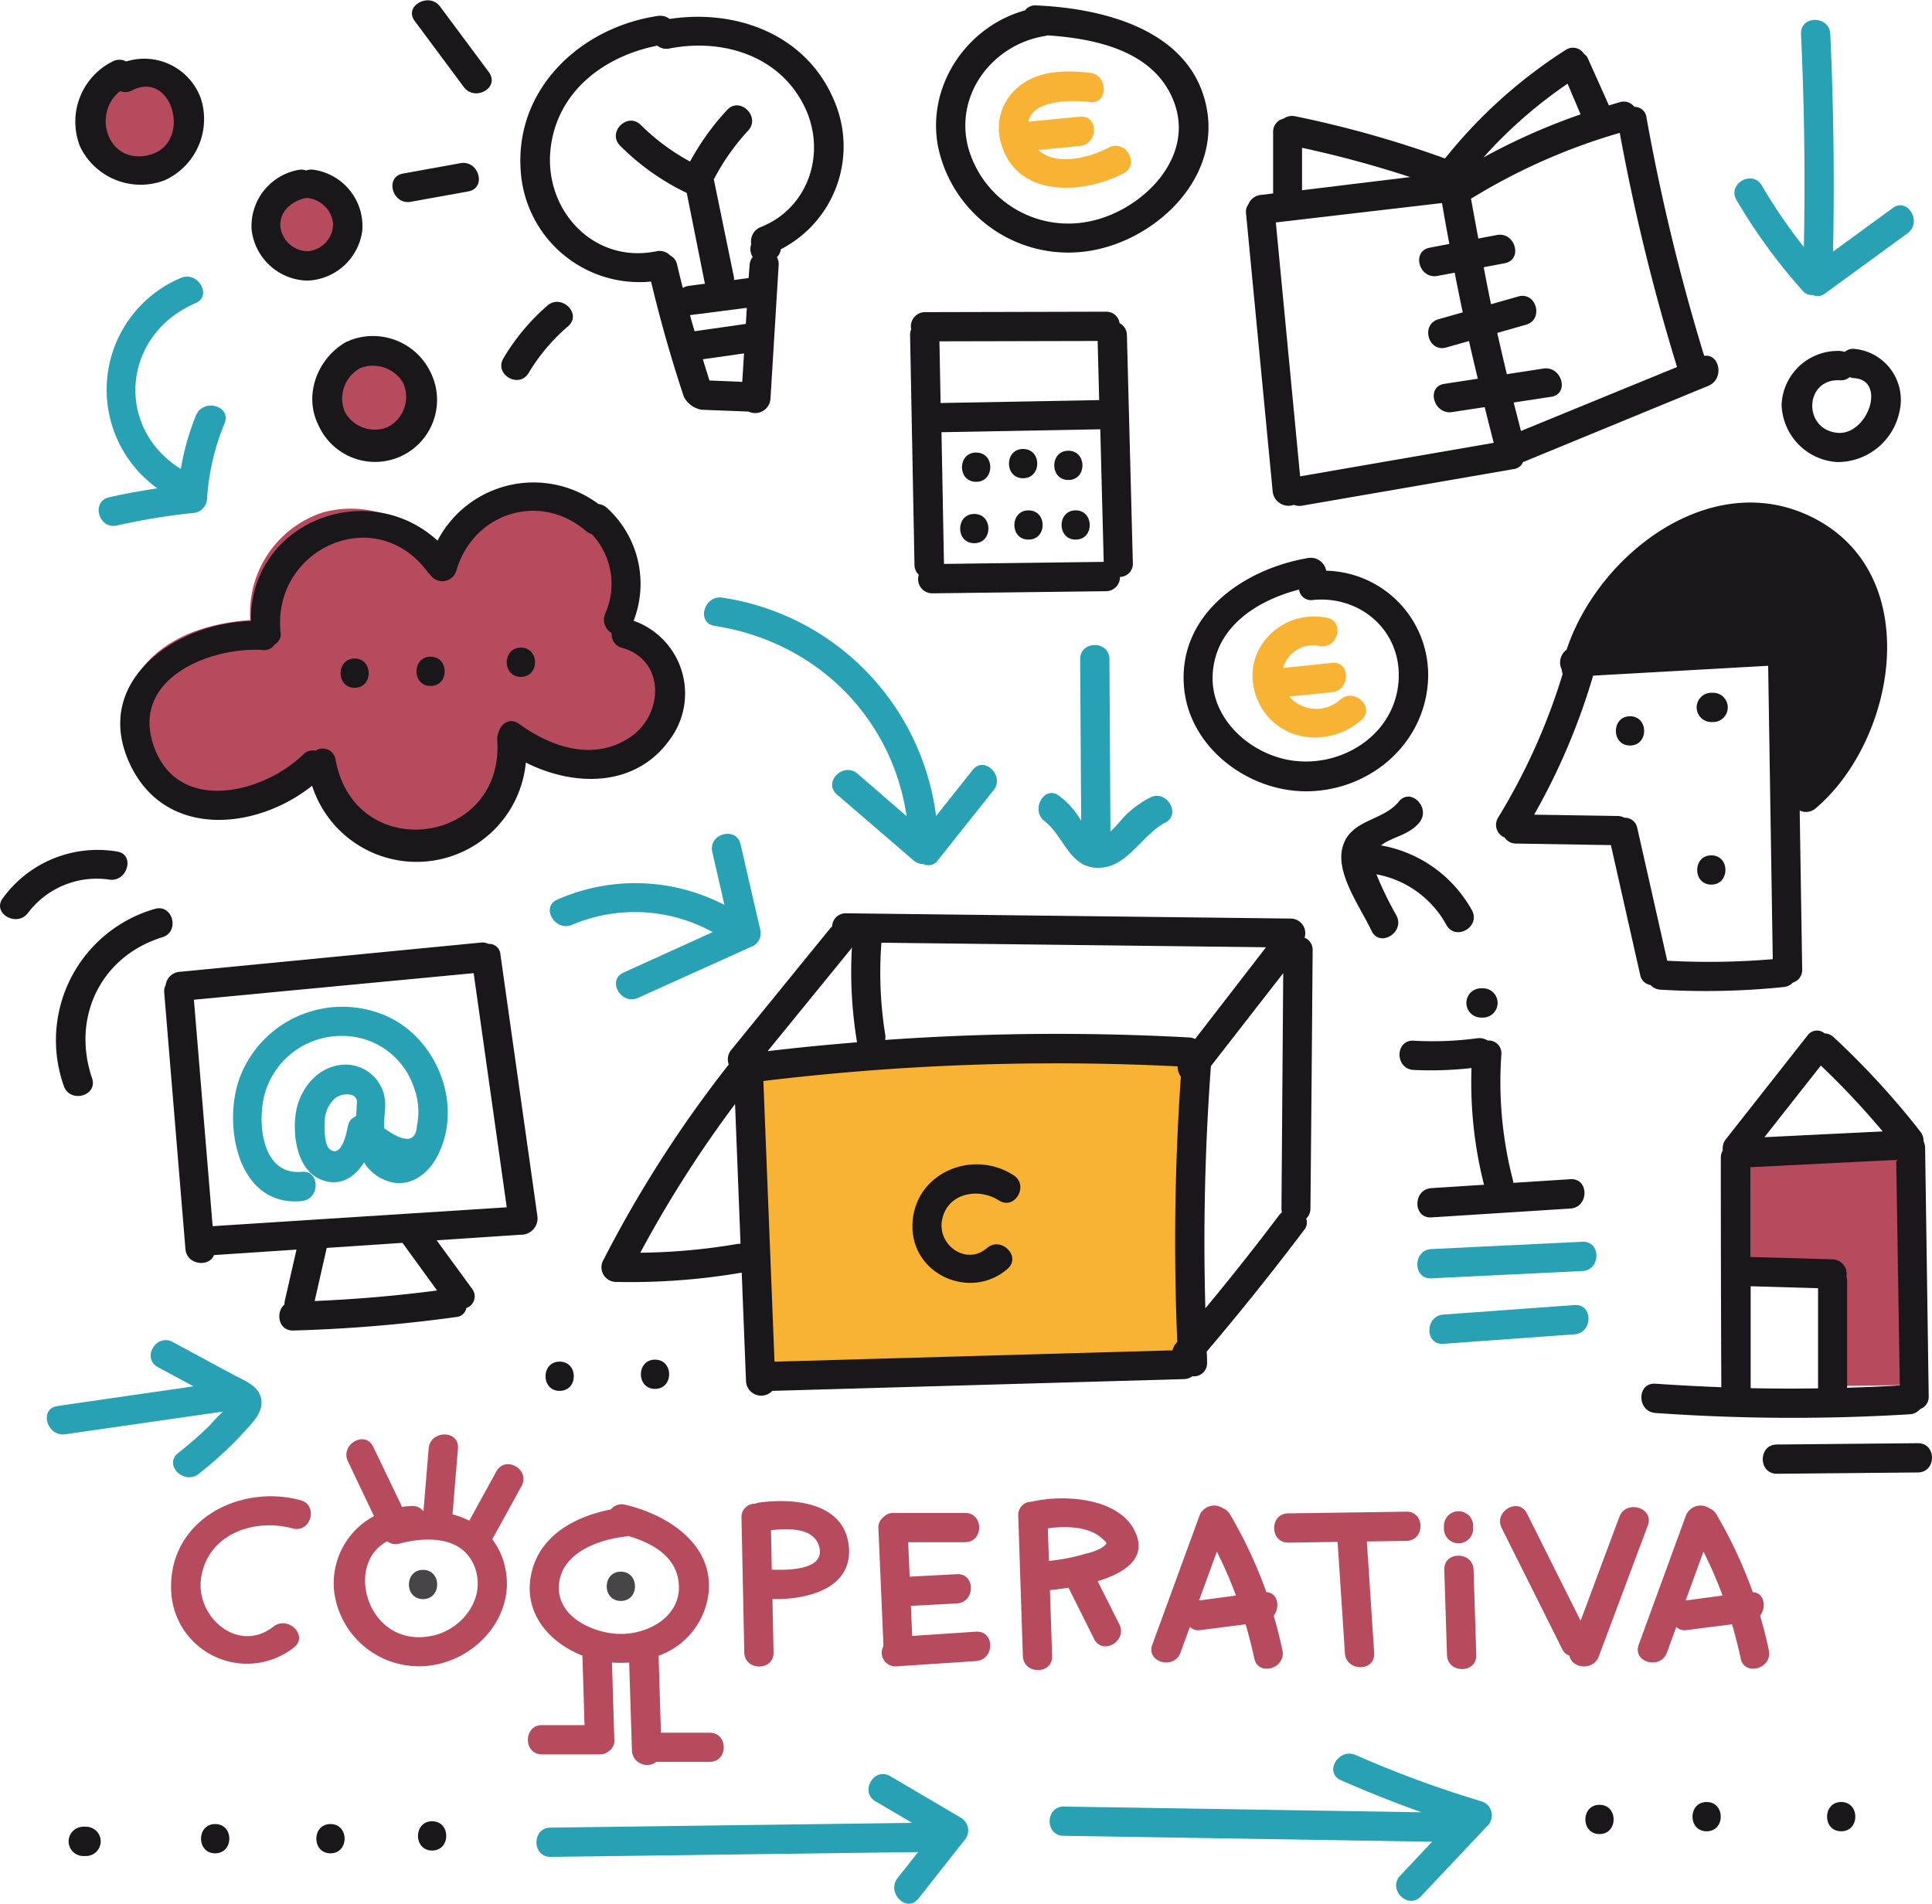
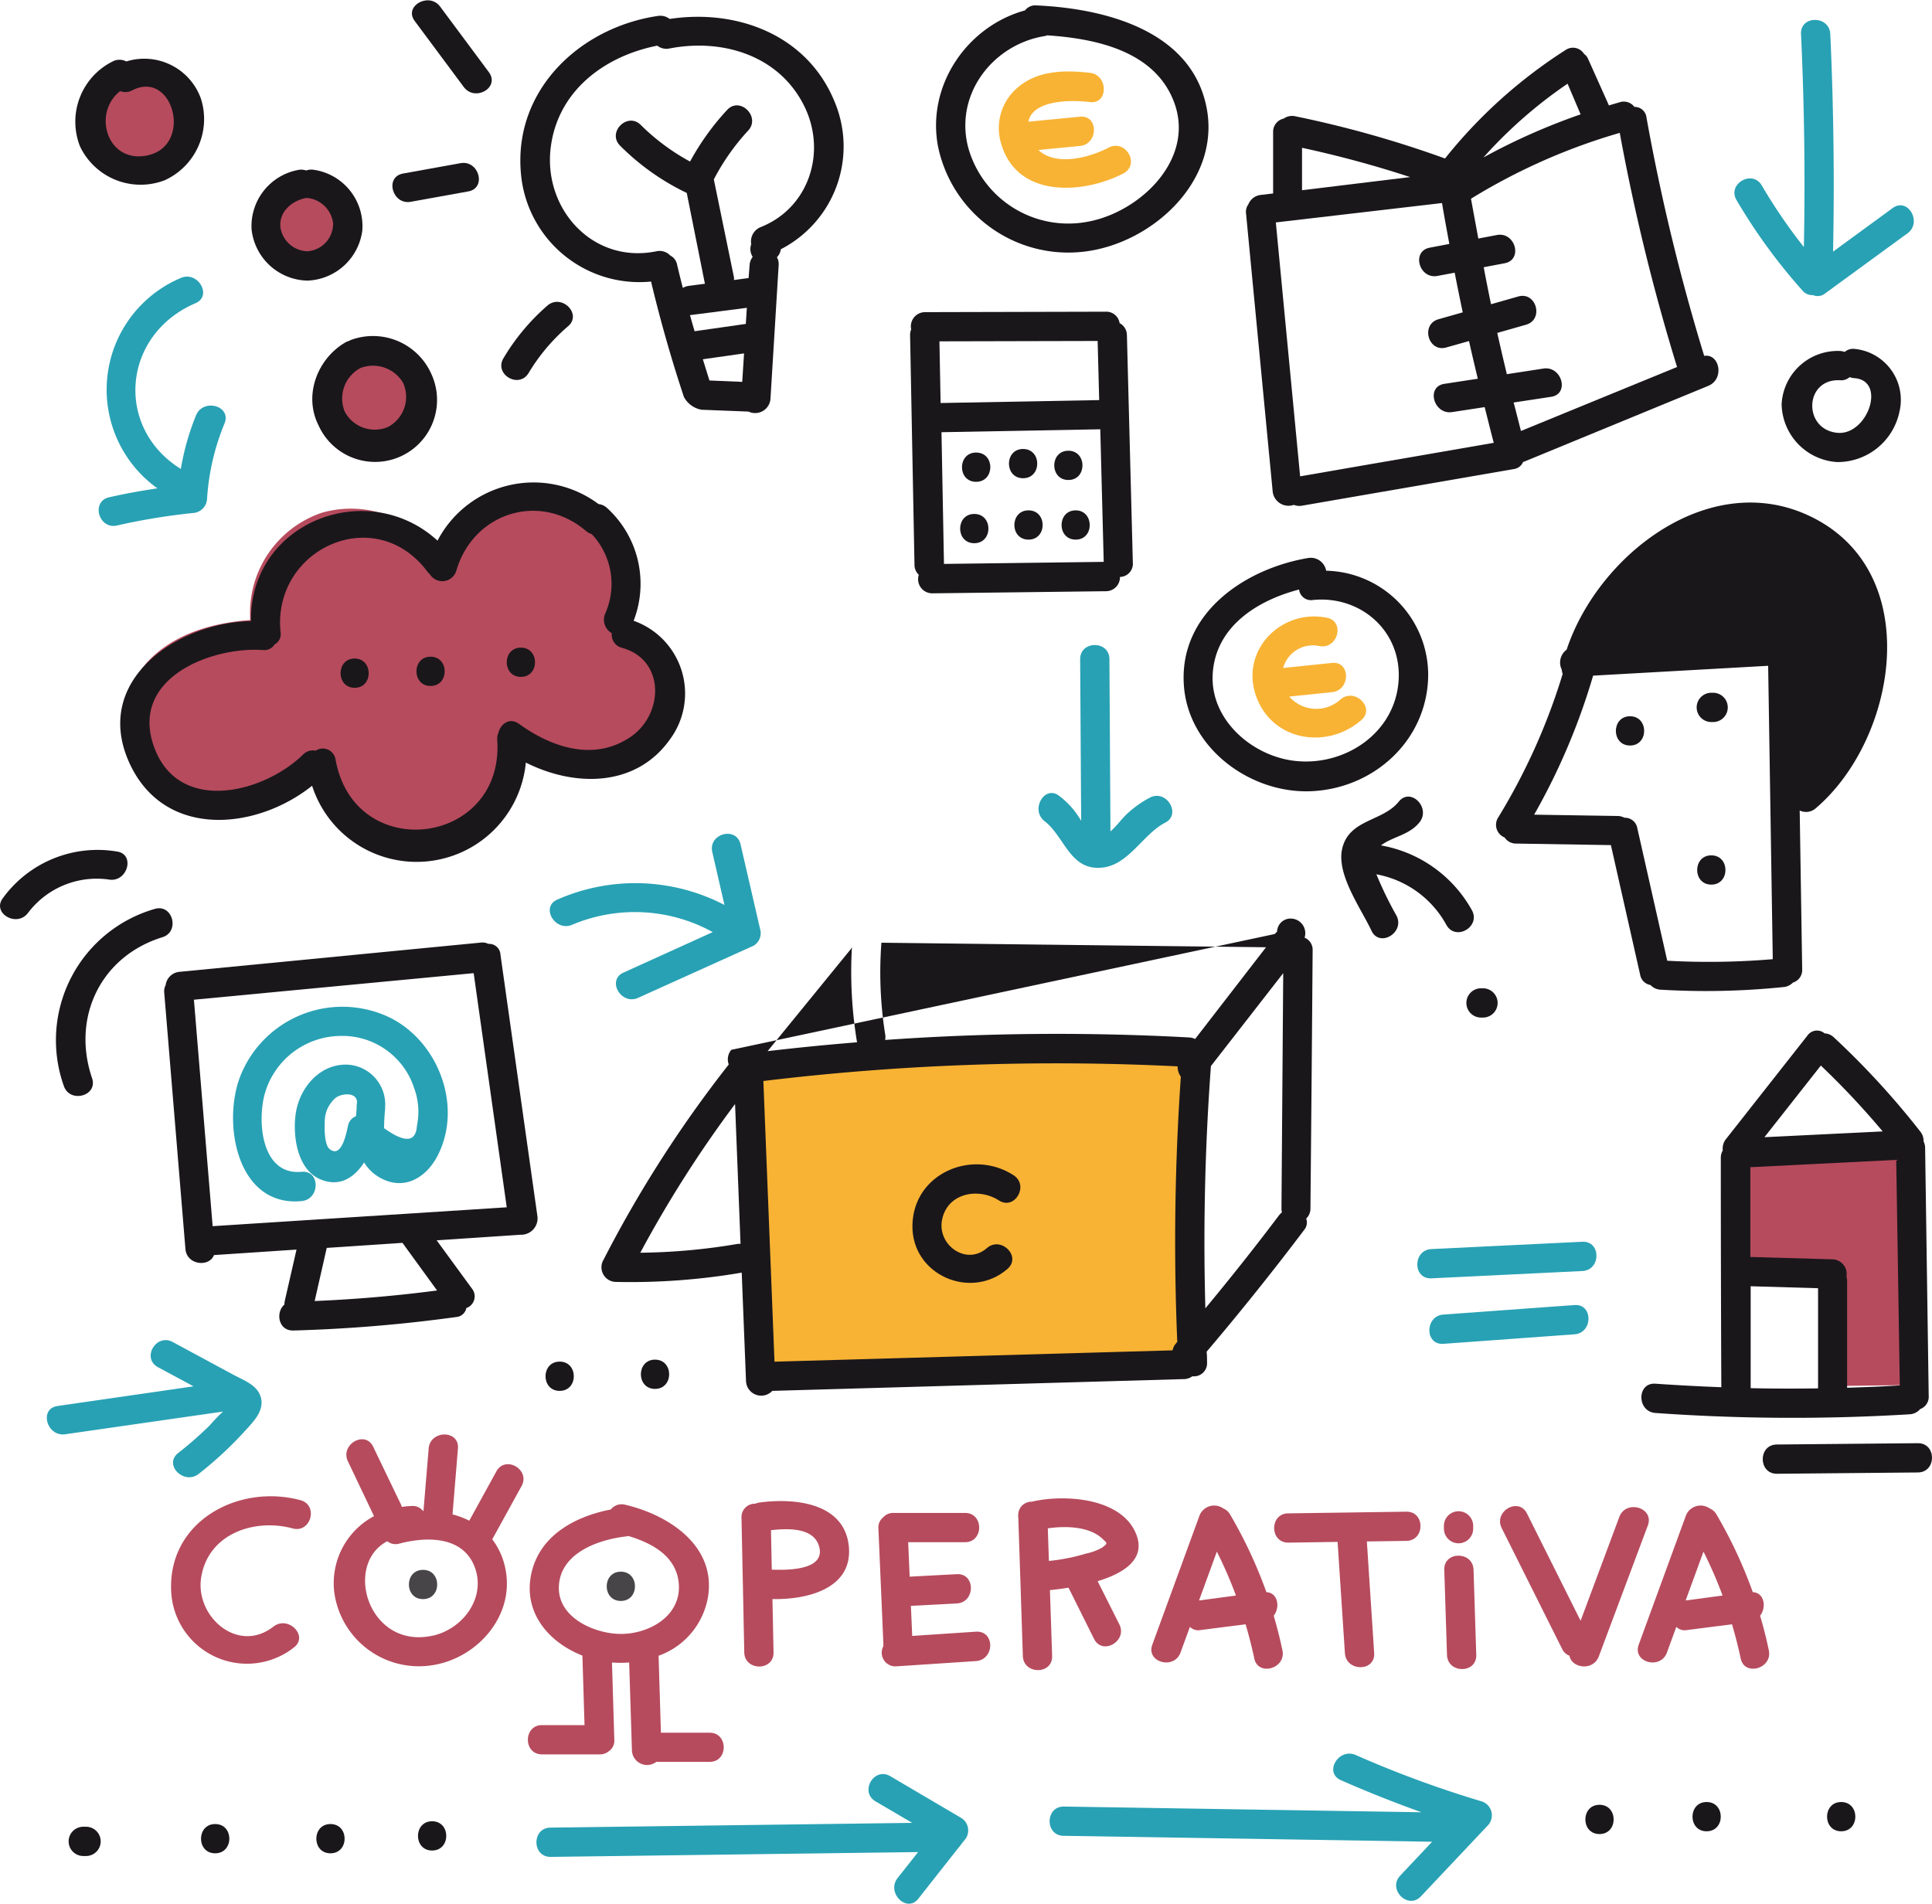
<svg xmlns="http://www.w3.org/2000/svg" viewBox="0 0 264.02 260.18">
  <defs>
    <style>.cls-1{fill:#f8b334;}.cls-2{fill:#a41f35;}.cls-2,.cls-3{opacity:0.8;}.cls-3,.cls-4{fill:#1a171b;}.cls-5{fill:#28a1b4;}</style>
  </defs>
  <title>Asset 12</title>
  <g id="Layer_2" data-name="Layer 2">
    <g id="Capa_1" data-name="Capa 1">
      <path class="cls-1" d="M102.91,145.9l1.33,40.36q28.36.55,56.68-1.58a1.18,1.18,0,0,0,1.34-1.41q1-17.6.76-35.25c0-1.34-.11-2.85-1.1-3.75a5,5,0,0,0-3.37-.9,480.79,480.79,0,0,0-55.78,2" />
      <path class="cls-2" d="M237.81,158.47l.06,15.26a44.09,44.09,0,0,1,13.12-.16l-.3,14.66a1.33,1.33,0,0,0,.17.83,1.34,1.34,0,0,0,1.14.35l9.28-.12c1.48-11-.22-22.11-1.91-33.07-.08-.52-.22-1.11-.69-1.33a1.6,1.6,0,0,0-.93,0l-19.38,3.41" />
      <path class="cls-2" d="M60.37,76.57A14.46,14.46,0,0,0,44,70.07,14.46,14.46,0,0,0,34.2,84.74c-4.78.35-9.69,1.67-13.22,4.9s-5.31,8.7-3.21,13c2.33,4.8,8.39,6.58,13.73,6.31,4.48-.22,9.23-1.75,11.8-5.42.68,7.32,8.09,13.3,15.39,12.42s13.07-8.46,12-15.73c3.57,2.15,7.93,3.25,12,2.22s7.55-4.5,7.89-8.65-3.12-8.45-7.29-8.33c3.15-5.75.37-13.92-5.63-16.55s-13.9.87-16,7.08" />
      <path class="cls-2" d="M56.12,49.08a5.73,5.73,0,0,0-7-1.66,7.76,7.76,0,0,0-4.1,6.3,7.32,7.32,0,0,0,.37,3.21c1.48,4,7.53,5,10.53,2s2.28-8.67-1.17-11.16" />
      <path class="cls-2" d="M46.63,26.06a5.73,5.73,0,0,0-7-1.66,7.76,7.76,0,0,0-4.1,6.3,7.32,7.32,0,0,0,.37,3.21c1.48,4,7.53,5,10.53,2s2.28-8.67-1.17-11.16" />
      <path class="cls-2" d="M23.85,11.77a5.73,5.73,0,0,0-7-1.66,7.76,7.76,0,0,0-4.1,6.3,7.32,7.32,0,0,0,.37,3.21c1.48,4,7.53,5,10.53,2S25.9,13,22.45,10.5" />
      <path class="cls-2" d="M40,208.89c2.49.67,3.55-3.19,1.06-3.86-8.51-2.29-18.22,2.93-17.66,12.58a10.37,10.37,0,0,0,16.79,7.53c2-1.58-.82-4.4-2.83-2.83-4.84,3.78-10.66-1.36-9.88-6.64C28.38,209.64,34.72,207.46,40,208.89Z" />
      <path class="cls-2" d="M67.83,201.1l-3.7,6.73a11.45,11.45,0,0,0-2.29-.86l.74-9c.21-2.57-3.79-2.55-4,0l-.71,8.53h-.06a1.78,1.78,0,0,0-1.51-.68,11.43,11.43,0,0,0-1.39.13,2.23,2.23,0,0,0-.13-.36L51,197.73c-1.11-2.32-4.56-.3-3.45,2l3.56,7.48a10.39,10.39,0,0,0-5.45,10.25,11.67,11.67,0,0,0,13.56,10.1c6.08-1,11.11-6.77,9.86-13.08a9.69,9.69,0,0,0-1.81-4.1l4-7.27C72.52,200.86,69.07,198.84,67.83,201.1Zm-8.56,22.41c-8.84,2.09-12.45-9.64-6.35-12.87a1.84,1.84,0,0,0,1.67.32c3.8-1,8.93-1.05,10.4,3.55C66.28,218.58,63.17,222.59,59.26,223.52Z" />
      <path class="cls-3" d="M57.81,214.55c-2.57,0-2.58,4,0,4S60.39,214.55,57.81,214.55Z" />
      <path class="cls-2" d="M97,236.81l-6.68,0L90,226.29a10.39,10.39,0,0,0,6.72-7.85c1.28-7.08-5.26-11.37-11.25-12.78a1.89,1.89,0,0,0-2,.64c-5.14,1-10.22,3.82-11,9.56-.66,5,2.82,8.72,7.12,10.41l.29,9.5H74.07c-2.57,0-2.58,4,0,4h7.88a1.88,1.88,0,0,0,1.22-.41,1.75,1.75,0,0,0,.78-1.59l-.32-10.56a14.38,14.38,0,0,0,2.35,0l.38,12.07a2.07,2.07,0,0,0,3.33,1.51l7.27,0C99.54,240.82,99.54,236.82,97,236.81ZM84.28,223.29c-3.38-.21-7.89-2.29-7.91-6.23,0-4.79,5.42-6.66,9.22-7.08l.27-.06c3.15.94,6.42,2.66,6.87,6.23C93.33,220.94,88.4,223.55,84.28,223.29Z" />
      <path class="cls-3" d="M84.84,214.8c-2.57,0-2.58,4,0,4S87.42,214.8,84.84,214.8Z" />
      <path class="cls-2" d="M116,211.35c-.6-6.06-7.57-6.63-12.22-6a2.19,2.19,0,0,0-.56.16,1.83,1.83,0,0,0-1.89,1.93l.38,18.39c.05,2.57,4.05,2.58,4,0l-.15-7.29C110.05,218.65,116.56,217.25,116,211.35Zm-10.53,3.17-.11-5.39c2.49-.28,5.86-.33,6.58,2.23C112.85,214.65,107.52,214.6,105.44,214.52Z" />
      <path class="cls-2" d="M133.38,223l-8.72.58-.18-4.11,6.27-.33c2.56-.13,2.58-4.14,0-4l-6.44.34-.2-4.71,7.77,0c2.57,0,2.58-4,0-4l-9.76,0a1.83,1.83,0,0,0-1.44.62,1.74,1.74,0,0,0-.64,1.51l.68,15.77a2.18,2.18,0,0,0,0,.31,1.87,1.87,0,0,0,1.74,2.76l10.89-.72C135.94,226.86,136,222.86,133.38,223Z" />
      <path class="cls-2" d="M155.24,209.61c-2-4.92-9.77-5.43-14.27-4.37a1.79,1.79,0,0,0-1.81,1.63,2.16,2.16,0,0,0,0,.58l.62,18.87c.08,2.57,4.09,2.58,4,0l-.3-9c.72-.07,1.59-.18,2.54-.33l3.49,7c1.16,2.3,4.61.28,3.45-2L150,216.1C153.61,215,156.67,213.06,155.24,209.61Zm-4.61,1.89a7.55,7.55,0,0,1-2.23.83,25.84,25.84,0,0,1-5.06,1l-.15-4.45c2.5-.37,5.69-.24,7.43,1.39C151.31,210.92,151.44,210.88,150.63,211.5Z" />
      <path class="cls-2" d="M175.25,225.54q-.5-2.39-1.19-4.72c.91-1.16.57-3.16-1-3.22A62.77,62.77,0,0,0,168.11,207a1.89,1.89,0,0,0-.94-.84,2.15,2.15,0,0,0-3.26,1l-6.44,17.62c-.88,2.42,3,3.47,3.86,1.06l1.28-3.5a1.6,1.6,0,0,0,1.43.44l6.18-.79c.45,1.53.85,3.09,1.19,4.68C171.93,229.13,175.78,228.06,175.25,225.54ZM164,218.72l-.14,0,2.43-6.66a58.84,58.84,0,0,1,2.61,6Z" />
      <path class="cls-2" d="M241.72,225.54q-.5-2.39-1.19-4.72c.91-1.16.57-3.16-1-3.22A62.77,62.77,0,0,0,234.58,207a1.89,1.89,0,0,0-.94-.84,2.15,2.15,0,0,0-3.26,1l-6.44,17.62c-.88,2.42,3,3.47,3.86,1.06l1.28-3.5a1.6,1.6,0,0,0,1.43.44l6.18-.79c.45,1.53.85,3.09,1.19,4.68C238.39,229.13,242.25,228.06,241.72,225.54Zm-11.22-6.82-.14,0,2.43-6.66a58.84,58.84,0,0,1,2.61,6Z" />
      <path class="cls-2" d="M192.19,206.6l-16.14.23c-2.57,0-2.58,4,0,4l6.74-.1,1,15.2c.16,2.56,4.16,2.57,4,0l-1-15.26,5.4-.08C194.76,210.56,194.77,206.56,192.19,206.6Z" />
      <path class="cls-2" d="M201.37,214.54c-.08-2.57-4.08-2.58-4,0l.37,11.64c.08,2.57,4.08,2.58,4,0Z" />
      <path class="cls-2" d="M199.32,206.54a2,2,0,0,0-2,2v.38a2,2,0,0,0,4,0v-.38A2,2,0,0,0,199.32,206.54Z" />
      <path class="cls-2" d="M221.29,207.32,216,221.51l-7.33-14.66c-1.15-2.3-4.6-.28-3.45,2l8.26,16.52a1.75,1.75,0,0,0,1,.91c.27,1.69,3.2,2.16,4,.12l6.74-18C226,206,222.18,204.93,221.29,207.32Z" />
-       <path class="cls-4" d="M179.38,129.89a1.79,1.79,0,0,0-1.1-1.74,2,2,0,0,0-1.84-2.61l-60.8-.72a1.84,1.84,0,0,0-1.92,1.8,2.14,2.14,0,0,0-.31.31L99.94,143.48a2,2,0,0,0-.35,2A165.25,165.25,0,0,0,82.46,172.2a2,2,0,0,0,1.73,3,90.33,90.33,0,0,0,17.17-1.27l.59,14.88a2.08,2.08,0,0,0,3.59,1.28l56.26-1.61a2,2,0,0,0,1.15-.39,1.79,1.79,0,0,0,2-1.92c0-.48,0-1-.06-1.43q6.9-8.13,13.32-16.63a1.59,1.59,0,0,0,.29-1.57,1.86,1.86,0,0,0,.58-1.39Q179.25,147.53,179.38,129.89ZM100.83,170a83.86,83.86,0,0,1-13.33,1.21,160.85,160.85,0,0,1,12.95-20.32L101.2,170A2.25,2.25,0,0,0,100.83,170Zm15.4-40.24a2,2,0,0,0,.19-.31,58.76,58.76,0,0,0,.7,13v0c-4.08.33-8.15.73-12.22,1.21Zm44.65,53.63-.18.22a2,2,0,0,0-.46.94l-54.4,1.55-1.52-38.36h0a333.19,333.19,0,0,1,56.61-2,2.31,2.31,0,0,0,.44,1.41A326.38,326.38,0,0,0,160.88,183.38ZM163.32,142a2,2,0,0,0-.78-.21,332.83,332.83,0,0,0-41.58.34,2.14,2.14,0,0,0,0-.8,53.79,53.79,0,0,1-.51-12.49l52.56.62Zm11.87,23.69a2.2,2.2,0,0,0-.39.39q-4.89,6.48-10.08,12.73a326.64,326.64,0,0,1,.76-33.11L175.36,133q-.12,16.1-.24,32.2A2.11,2.11,0,0,0,175.19,165.72Z" />
+       <path class="cls-4" d="M179.38,129.89a1.79,1.79,0,0,0-1.1-1.74,2,2,0,0,0-1.84-2.61a1.84,1.84,0,0,0-1.92,1.8,2.14,2.14,0,0,0-.31.31L99.94,143.48a2,2,0,0,0-.35,2A165.25,165.25,0,0,0,82.46,172.2a2,2,0,0,0,1.73,3,90.33,90.33,0,0,0,17.17-1.27l.59,14.88a2.08,2.08,0,0,0,3.59,1.28l56.26-1.61a2,2,0,0,0,1.15-.39,1.79,1.79,0,0,0,2-1.92c0-.48,0-1-.06-1.43q6.9-8.13,13.32-16.63a1.59,1.59,0,0,0,.29-1.57,1.86,1.86,0,0,0,.58-1.39Q179.25,147.53,179.38,129.89ZM100.83,170a83.86,83.86,0,0,1-13.33,1.21,160.85,160.85,0,0,1,12.95-20.32L101.2,170A2.25,2.25,0,0,0,100.83,170Zm15.4-40.24a2,2,0,0,0,.19-.31,58.76,58.76,0,0,0,.7,13v0c-4.08.33-8.15.73-12.22,1.21Zm44.65,53.63-.18.22a2,2,0,0,0-.46.94l-54.4,1.55-1.52-38.36h0a333.19,333.19,0,0,1,56.61-2,2.31,2.31,0,0,0,.44,1.41A326.38,326.38,0,0,0,160.88,183.38ZM163.32,142a2,2,0,0,0-.78-.21,332.83,332.83,0,0,0-41.58.34,2.14,2.14,0,0,0,0-.8,53.79,53.79,0,0,1-.51-12.49l52.56.62Zm11.87,23.69a2.2,2.2,0,0,0-.39.39q-4.89,6.48-10.08,12.73a326.64,326.64,0,0,1,.76-33.11L175.36,133q-.12,16.1-.24,32.2A2.11,2.11,0,0,0,175.19,165.72Z" />
      <path class="cls-5" d="M131.31,248.43l-9.65-5.68c-2.22-1.31-4.24,2.15-2,3.45l5,2.93-49.42.65c-2.57,0-2.58,4,0,4l50.23-.66-2.8,3.54c-1.58,2,1.23,4.85,2.83,2.83l5.51-7a1.87,1.87,0,0,0,.31-.39l.45-.57A2,2,0,0,0,131.31,248.43Z" />
      <path class="cls-5" d="M202.4,246.17a147.73,147.73,0,0,1-17.15-6.32c-2.33-1-4.37,2.41-2,3.45,3.63,1.6,7.31,3.06,11,4.38l-48.88-.78c-2.57,0-2.58,4,0,4l50.34.81-4.36,4.63c-1.77,1.87,1.06,4.71,2.83,2.83l9.1-9.65A2,2,0,0,0,202.4,246.17Z" />
      <path class="cls-4" d="M218.58,246.66c-2.57,0-2.58,4,0,4S221.16,246.66,218.58,246.66Z" />
      <path class="cls-4" d="M233.22,246.28c-2.57,0-2.58,4,0,4S235.8,246.28,233.22,246.28Z" />
      <path class="cls-4" d="M251.61,246.28c-2.57,0-2.58,4,0,4S254.19,246.28,251.61,246.28Z" />
      <path class="cls-4" d="M11.76,249.66h-.38a2,2,0,0,0,0,4h.38a2,2,0,0,0,0-4Z" />
      <path class="cls-4" d="M29.4,249.29c-2.57,0-2.58,4,0,4S32,249.29,29.4,249.29Z" />
      <path class="cls-4" d="M45.16,249.29c-2.57,0-2.58,4,0,4S47.74,249.29,45.16,249.29Z" />
      <path class="cls-4" d="M59.05,248.91c-2.57,0-2.58,4,0,4S61.63,248.91,59.05,248.91Z" />
      <path class="cls-4" d="M136.5,164.06c2.17,1.4,4.18-2.06,2-3.45-5.66-3.65-13.65-.25-13.81,6.8-.16,6.85,8,10.36,13,6,1.94-1.7-.9-4.52-2.83-2.83-2.74,2.39-6.63-.3-6.16-3.64C129.28,163.08,133.64,162.22,136.5,164.06Z" />
      <path class="cls-4" d="M86.59,84.84a14,14,0,0,0-3.64-15.42,2,2,0,0,0-1.16-.53,14.81,14.81,0,0,0-22,5c-9.49-8.7-25.64-2.63-25.5,11-9.92.17-21.72,8-16.64,19.31,4.75,10.53,17.36,9.29,25,3.19a15,15,0,0,0,29.21-3.17c6.58,3.32,15,3.46,19.7-3.18A10.54,10.54,0,0,0,86.59,84.84Zm-.33,15.81c-5,3.48-10.84,1.53-15.33-1.72-1.29-.93-2.54,0-2.83,1.26a1.89,1.89,0,0,0-.15.91c1,14.51-19.52,17.11-22.1,2.68a1.76,1.76,0,0,0-2.72-1.18,1.84,1.84,0,0,0-1.72.53c-5.42,5.3-17.21,8.27-20.44-1.29-3.1-9.19,7.89-13.47,14.93-13a1.66,1.66,0,0,0,1.62-.76,1.59,1.59,0,0,0,.82-1.68c-1.15-11.36,12.9-17.85,20.07-8.27a2.23,2.23,0,0,0,.33.35A2,2,0,0,0,62.36,78c2.29-7.89,11.37-10.85,17.72-5.43a2.1,2.1,0,0,0,.79.43,9.93,9.93,0,0,1,1.85,10.82,2.13,2.13,0,0,0,.88,2.72,1.85,1.85,0,0,0,1.4,2C90.89,90.16,90.73,97.51,86.26,100.65Z" />
      <path class="cls-4" d="M59,51.23A8.73,8.73,0,0,0,48.1,46.41a2.23,2.23,0,0,0-.4.18,2.16,2.16,0,0,0-.47.19C43.38,49,41.46,54,43.51,58.09A8.46,8.46,0,0,0,59,51.23Zm-6,7.13a4.64,4.64,0,0,1-5.87-2.07,4.71,4.71,0,0,1,2.15-6,4.79,4.79,0,0,1,5.79,2A4.64,4.64,0,0,1,53,58.36Z" />
      <path class="cls-4" d="M42.84,23.2a2.11,2.11,0,0,0-1,.1,2.08,2.08,0,0,0-1-.09,7.81,7.81,0,0,0-6.46,8.14,7.84,7.84,0,0,0,7.65,7,7.85,7.85,0,0,0,7.48-6.84A7.78,7.78,0,0,0,42.84,23.2ZM42,34.34a3.84,3.84,0,0,1-3.68-3.29c-.21-2.16,1.64-3.66,3.56-4a3.94,3.94,0,0,1,3.64,3.49A3.77,3.77,0,0,1,42,34.34Z" />
-       <path class="cls-5" d="M132.92,105.23l-5,6.3A34.6,34.6,0,0,0,98.72,81.68c-2.52-.39-3.6,3.46-1.06,3.86,13.88,2.14,24.23,12.48,26.23,26l-6.69-5.79c-1.94-1.68-4.78,1.14-2.83,2.83l10.46,9a2,2,0,0,0,1.35.51,1.57,1.57,0,0,0,2-.54l7.61-9.57C137.33,106.07,134.52,103.22,132.92,105.23Z" />
      <path class="cls-4" d="M114.07,13.94C110.35,4.78,100.75,1.19,91.51,2.59a2.07,2.07,0,0,0-1.61-.41c-10.57,1.56-19.63,10-18.73,21.3a16.25,16.25,0,0,0,17.8,15q1.91,8,4.49,15.77A3.41,3.41,0,0,0,95.87,56l6.42.25h0a2.1,2.1,0,0,0,3-1.75l1.12-18.28a1.81,1.81,0,0,0-.24-1.06,2,2,0,0,0,.54-1.1A15.79,15.79,0,0,0,114.07,13.94ZM101.43,52.19,96.95,52c-.31-1-.6-1.93-.9-2.9l5.63-.8Zm.49-7.92-7,1c-.21-.73-.43-1.47-.63-2.2l7.77-1ZM102.3,38l-2,.27a2.22,2.22,0,0,0,0-.37L97.55,24.52a30.6,30.6,0,0,1,4.67-6.65C104,16,101.15,13.15,99.39,15a34.68,34.68,0,0,0-5.09,7.08,29.46,29.46,0,0,1-6.73-5c-1.82-1.82-4.65,1-2.83,2.83a32.88,32.88,0,0,0,9.11,6.46l2.48,12.41-2.2.29a2.16,2.16,0,0,0-.82.28c-.27-1.06-.53-2.12-.78-3.18a1.76,1.76,0,0,0-.94-1.25,2,2,0,0,0-1.88-.58C81,36.13,74.17,28.51,75.27,20.08c1-7.72,7.38-12.42,14.55-13.84a2,2,0,0,0,1.65.39c7.26-1.42,15.1.94,18.5,8,3,6.23.56,13.79-6,16.4a2.11,2.11,0,0,0-1.31,2.34,2,2,0,0,0,.2,1.74,2,2,0,0,0-.42,1.11Z" />
      <path class="cls-4" d="M154,45.83a1.87,1.87,0,0,0-1-1.67,1.83,1.83,0,0,0-1.89-1.56l-24.69.06a1.94,1.94,0,0,0-1.9,2.35,2,2,0,0,0-.15.82l.6,31.35a1.88,1.88,0,0,0,.59,1.38,1.93,1.93,0,0,0,1.86,2.53l23.7-.29a1.91,1.91,0,0,0,1.93-1.95,1.8,1.8,0,0,0,1.76-1.92Zm-4,.77.21,8.08-21.67.4-.16-8.43ZM129,77.07l-.34-18,21.7-.4.47,18.12Z" />
      <path class="cls-4" d="M133.39,61.85c-2.57,0-2.58,4,0,4S136,61.85,133.39,61.85Z" />
      <path class="cls-4" d="M133.14,70.24c-2.57,0-2.58,4,0,4S135.72,70.24,133.14,70.24Z" />
      <path class="cls-4" d="M139.81,61.36c-2.57,0-2.58,4,0,4S142.39,61.36,139.81,61.36Z" />
      <path class="cls-4" d="M140.55,69.75c-2.57,0-2.58,4,0,4S143.13,69.75,140.55,69.75Z" />
      <path class="cls-4" d="M146,61.6c-2.57,0-2.58,4,0,4S148.56,61.6,146,61.6Z" />
      <path class="cls-4" d="M147,69.75c-2.57,0-2.58,4,0,4S149.54,69.75,147,69.75Z" />
      <path class="cls-4" d="M232.89,48.64A280.85,280.85,0,0,1,225,16.05a1.62,1.62,0,0,0-1.65-1.44,1.81,1.81,0,0,0-2-.64l-1.5.44,0-.05L217,8a1.46,1.46,0,0,0-.52-.62A1.78,1.78,0,0,0,214,6.8a67.6,67.6,0,0,0-16.53,14.86A146.5,146.5,0,0,0,177,15.89a2,2,0,0,0-1.58.32,1.83,1.83,0,0,0-1.44,1.85v8.38l-1.68.2a2.07,2.07,0,0,0-1.71,1.3,1.71,1.71,0,0,0-.31,1.24l3.64,38A2.18,2.18,0,0,0,176.81,69a2.06,2.06,0,0,0,1.13.11l28.91-5a1.6,1.6,0,0,0,1.3-1l.09,0,25.27-10.4C235.71,51.72,234.95,48.28,232.89,48.64Zm-18.67-37.2L216,15.63a86.36,86.36,0,0,0-13.28,5.89A62.61,62.61,0,0,1,214.22,11.44ZM177.93,20.2a146.66,146.66,0,0,1,14.77,4L177.93,26Zm-.26,44.9-3.32-34.7,22.71-2.65c.31,1.87.66,3.73,1,5.59l-2.68.51c-2.53.48-1.46,4.33,1.06,3.86l2.35-.44q.53,2.71,1.1,5.42l-3.31.94c-2.47.7-1.42,4.56,1.06,3.86l3.11-.88c.38,1.72.79,3.43,1.2,5.15l-4.57.7c-2.54.39-1.46,4.24,1.06,3.86l4.45-.68c.41,1.63.81,3.26,1.24,4.88Zm30.18-6.2c-.34-1.3-.66-2.6-1-3.89l5.13-.78c2.54-.39,1.46-4.24-1.06-3.86l-5,.77c-.45-1.88-.89-3.76-1.31-5.64l3.93-1.12c2.47-.7,1.42-4.56-1.06-3.86l-3.72,1.06q-.53-2.53-1-5.06l2.86-.54c2.53-.48,1.46-4.33-1.06-3.86l-2.54.48c-.33-1.81-.67-3.62-1-5.44a82.44,82.44,0,0,1,20.33-9,280.94,280.94,0,0,0,7.83,32Z" />
      <path class="cls-4" d="M48.47,90c-2.57,0-2.58,4,0,4S51,90,48.47,90Z" />
      <path class="cls-4" d="M58.84,89.75c-2.57,0-2.58,4,0,4S61.41,89.75,58.84,89.75Z" />
      <path class="cls-4" d="M71.18,88.51c-2.57,0-2.58,4,0,4S73.76,88.51,71.18,88.51Z" />
      <path class="cls-4" d="M181.23,78a2.14,2.14,0,0,0-2.45-1.74c-8.64,1.45-17.65,7.53-17,17.33.54,8.6,9,14.82,17.22,14.55,8.64-.28,16-6.86,16.17-15.71A14.26,14.26,0,0,0,181.23,78ZM177.06,104c-5.84-.6-11.67-5.55-11.34-11.83.35-6.52,6.08-10.11,11.81-11.6A1.63,1.63,0,0,0,179.42,82c6.57-.65,12.21,4.32,11.7,11.11C190.6,100.22,183.78,104.71,177.06,104Z" />
      <path class="cls-1" d="M183.18,95.6a4.91,4.91,0,0,1-7-.4l5.85-.6c2.54-.26,2.56-4.26,0-4l-6.68.69a4.22,4.22,0,0,1,4.93-3c2.51.52,3.59-3.34,1.06-3.86-6.06-1.25-11.69,4.18-9.81,10.34,2,6.44,9.68,7.82,14.5,3.65C188,96.74,185.12,93.92,183.18,95.6Z" />
      <path class="cls-4" d="M247.84,70.79c-13.86-7.08-29.4,4.89-33.75,18a2.18,2.18,0,0,0-.66,2.74,1.86,1.86,0,0,0,.12.57,84.86,84.86,0,0,1-8.81,19.62,1.86,1.86,0,0,0,.88,2.74,1.84,1.84,0,0,0,1.58.83l12.94.21,4,17.73a1.71,1.71,0,0,0,1.41,1.39,2,2,0,0,0,1.38.64,103.79,103.79,0,0,0,16.8-.36,2,2,0,0,0,1.28-.61,1.79,1.79,0,0,0,1.27-1.82l-.34-21.7a2,2,0,0,0,2.2-.31C259.16,101.07,263.09,78.58,247.84,70.79Zm-20,60.52-4.09-18.12a1.72,1.72,0,0,0-1.76-1.43,2,2,0,0,0-.93-.24l-11.41-.18a89.1,89.1,0,0,0,8.06-19L241.51,91l.12,0,.63,40.09A104.07,104.07,0,0,1,227.81,131.3Z" />
      <path class="cls-4" d="M222.75,97.89c-2.57,0-2.58,4,0,4S225.33,97.89,222.75,97.89Z" />
      <path class="cls-4" d="M234.11,94.68h-.25a2,2,0,0,0,0,4h.25a2,2,0,0,0,0-4Z" />
      <path class="cls-4" d="M233.86,116.9c-2.57,0-2.58,4,0,4S236.44,116.9,233.86,116.9Z" />
      <path class="cls-4" d="M73.45,166.28l-5.06-35.81A1.55,1.55,0,0,0,66.74,129a1.8,1.8,0,0,0-1-.18l-41.22,4a2.08,2.08,0,0,0-1.88,1.81,1.81,1.81,0,0,0-.2,1l2.9,35.06c.18,2.23,3.27,2.52,3.9.84l11.28-.75-1.6,7a2.18,2.18,0,0,0-.05.51c-1.24,1.06-.84,3.61,1.22,3.55A203.67,203.67,0,0,0,62.32,180a1.53,1.53,0,0,0,1.41-1.23,1.69,1.69,0,0,0,.77-2.65l-4.83-6.61,11.46-.76A2.24,2.24,0,0,0,73.45,166.28ZM59.73,176.37Q51.4,177.46,43,177.81l1.65-7.26L55,169.86Zm-30.67-8.79-2.56-30.95L64.73,133l4.52,32Z" />
      <path class="cls-5" d="M52.68,138.8A15,15,0,0,0,32.87,147c-2.54,6.37-.55,18,8.35,17.15,2.54-.24,2.57-4.24,0-4-5.55.52-6.11-7-5-10.8a10.87,10.87,0,0,1,10.31-7.77,10.31,10.31,0,0,1,10.05,7.08,9.38,9.38,0,0,1,.4,5.18q-.21,3.42-4.49.35a23.33,23.33,0,0,1,.14-2.56c0-.09,0-.18,0-.26v-.06s0,0,0,0a5.44,5.44,0,0,0-5.06-5.8c-3.79-.2-6.59,3.08-7.14,6.58-.47,3,.13,7.71,3.33,9.08,2.67,1.14,4.68-.26,6-2.3a5.92,5.92,0,0,0,2.59,2.3c3.21,1.51,6.08-.45,7.51-3.34C63.35,150.86,59.63,141.79,52.68,138.8Zm-5.13,15.07c-.21,1-.88,4.51-2.52,3.16-.71-.58-.7-2.89-.65-3.73a4.26,4.26,0,0,1,1.5-3.27c.89-.67,3.26-.83,2.86,1,0,0,0,.09,0,.13s0,.07,0,.12c0,.42-.07.84-.08,1.27A1.69,1.69,0,0,0,47.56,153.87Z" />
      <path class="cls-4" d="M165,15.36C163.3,4.23,151.07,1.15,141.61.74a1.73,1.73,0,0,0-1.53.68c-7.92,2.17-13.46,10.25-11.9,18.56a18.18,18.18,0,0,0,20.14,14.39C157.3,33.23,166.42,25.08,165,15.36ZM148.66,30.3a14.2,14.2,0,0,1-16.31-10c-2-7.26,3.21-14.16,10.35-15.36a2.14,2.14,0,0,0,.41-.11c6.75.45,14.79,2.17,17.37,9.23C163.31,21.82,155.76,29,148.66,30.3Z" />
      <path class="cls-1" d="M151.53,20.16c-2.64,1.39-7.22,2.61-9.63.34l5.68-.55c2.54-.25,2.56-4.25,0-4l-7.05.68c.6-3,5.87-3,8.41-2.68s2.53-3.72,0-4c-3.39-.38-7.1-.36-9.85,2a7.25,7.25,0,0,0-2.26,7.74c2.21,7.45,11.22,6.85,16.72,4C155.83,22.41,153.81,19,151.53,20.16Z" />
      <path class="cls-5" d="M157.16,109a14.34,14.34,0,0,0-3.1,2.19c-.72.65-1.48,1.73-2.31,2.44q-.07-11.77-.14-23.54c0-2.57-4-2.58-4,0q.07,11,.14,22.09c-.13-.22-.26-.43-.39-.62a11,11,0,0,0-2.61-2.78c-2-1.57-4,1.9-2,3.45,2.78,2.14,3.48,6.89,8,6.33,3.53-.44,5.47-4.57,8.47-6.12C161.47,111.31,159.45,107.85,157.16,109Z" />
      <path class="cls-5" d="M26.79,56.76a34.54,34.54,0,0,0-2.08,7.33c-9.05-5.61-8.05-18.32,2-22.65,2.36-1,.32-4.47-2-3.45a16.57,16.57,0,0,0-3.2,28.75c-2.21.33-4.41.73-6.59,1.22-2.51.56-1.45,4.42,1.06,3.86a87.71,87.71,0,0,1,10.32-1.7,2.06,2.06,0,0,0,2-2,32.12,32.12,0,0,1,2.4-10.29C31.62,55.44,27.76,54.41,26.79,56.76Z" />
      <path class="cls-5" d="M103.88,127l-2.68-11.61c-.58-2.51-4.44-1.45-3.86,1.06L99,123.68a26.38,26.38,0,0,0-22.82-.74c-2.36,1-.33,4.44,2,3.45a22.05,22.05,0,0,1,19.22,1l-12.19,5.53c-2.34,1.06-.31,4.51,2,3.45L103,129.24A2,2,0,0,0,103.88,127Z" />
-       <path class="cls-4" d="M214.61,161.16l-7.81.5a2.22,2.22,0,0,0-.06-.41,53.37,53.37,0,0,1-1.57-17.12,1.74,1.74,0,0,0-1.87-1.92,2.08,2.08,0,0,0-1.43-.31,46,46,0,0,1-8.69.33c-2.57-.13-2.57,3.87,0,4a49.82,49.82,0,0,0,7.91-.26,56.89,56.89,0,0,0,1.71,15.95l-7.18.46c-2.56.16-2.57,4.16,0,4l19-1.21C217.16,165,217.18,161,214.61,161.16Z" />
      <path class="cls-4" d="M202.66,135.07h-.27a2,2,0,0,0,0,4h.27a2,2,0,0,0,0-4Z" />
      <path class="cls-4" d="M201.14,124.39a17.72,17.72,0,0,0-12.42-8.85c1.61-1.22,3.83-1.38,5.26-3.15,1.6-2-1.22-4.84-2.83-2.83-2.19,2.73-6.79,2.38-7.73,6.42-.82,3.55,2.58,8.17,4,11.22,1.09,2.33,4.54.3,3.45-2a51.94,51.94,0,0,1-2.78-5.71,13.74,13.74,0,0,1,9.58,6.94C198.94,128.66,202.39,126.65,201.14,124.39Z" />
      <path class="cls-5" d="M216.24,169.71l-20.63,1c-2.56.12-2.58,4.12,0,4l20.63-1C218.8,173.59,218.82,169.59,216.24,169.71Z" />
      <path class="cls-5" d="M215.16,178.36l-17.91,1.3c-2.55.18-2.57,4.19,0,4l17.91-1.3C217.71,182.17,217.73,178.17,215.16,178.36Z" />
      <path class="cls-4" d="M66.82,9.88l-6.69-9c-1.52-2-5-.05-3.45,2l6.69,9C64.88,13.94,68.35,12,66.82,9.88Z" />
      <path class="cls-4" d="M62.93,22.3l-7.86,1.42c-2.53.46-1.46,4.31,1.06,3.86L64,26.16C66.53,25.7,65.46,21.85,62.93,22.3Z" />
      <path class="cls-4" d="M74.8,41.77a29.37,29.37,0,0,0-6,7.19c-1.32,2.21,2.13,4.23,3.45,2a26,26,0,0,1,5.39-6.38C79.58,42.91,76.74,40.09,74.8,41.77Z" />
      <path class="cls-4" d="M27.46,13.49A8.22,8.22,0,0,0,17.26,8.4a2,2,0,0,0-1.87,0A9.2,9.2,0,0,0,10.93,20a9.17,9.17,0,0,0,11.59,4.63A9.19,9.19,0,0,0,27.46,13.49Zm-7.21,7.73c-5.58,1.26-7.71-5.74-3.83-8.77a1.94,1.94,0,0,0,1.64-.1C23.66,9.47,26.4,19.82,20.25,21.21Z" />
      <path class="cls-4" d="M21.12,124.23a18.67,18.67,0,0,0-12.4,24.18c.82,2.42,4.69,1.38,3.86-1.06-2.82-8.3,1.17-16.64,9.61-19.26C24.64,127.33,23.59,123.46,21.12,124.23Z" />
      <path class="cls-4" d="M16,116.38A16,16,0,0,0,.39,122.75c-1.54,2.06,1.93,4.06,3.45,2a11.76,11.76,0,0,1,11.06-4.54C17.42,120.62,18.51,116.76,16,116.38Z" />
      <path class="cls-5" d="M35.68,191.12c-.39-1.79-2.31-2.44-3.76-3.22l-8.32-4.49c-2.27-1.22-4.29,2.23-2,3.45l4.85,2.61L7.85,192.16c-2.54.37-1.46,4.22,1.06,3.86l21.56-3.1h0a24.48,24.48,0,0,0-1.81,1.89,52.68,52.68,0,0,1-4.33,3.79c-2,1.6.83,4.41,2.83,2.83a51.11,51.11,0,0,0,6.15-5.68C34.41,194.51,36.09,193,35.68,191.12Z" />
      <path class="cls-4" d="M76.48,186.09c-2.57,0-2.58,4,0,4S79.06,186.09,76.48,186.09Z" />
      <path class="cls-4" d="M89.51,185.82c-2.57,0-2.58,4,0,4S92.09,185.82,89.51,185.82Z" />
      <path class="cls-5" d="M258.64,28.44l-8.14,5.95q.3-14.88-.38-29.74c-.12-2.56-4.12-2.58-4,0q.68,14.55.39,29.11a72.59,72.59,0,0,1-5.75-8.41c-1.3-2.22-4.76-.21-3.45,2a77.19,77.19,0,0,0,9,12.35,1.72,1.72,0,0,0,1.44.63,1.61,1.61,0,0,0,1.67-.23l11.26-8.22C262.72,30.39,260.73,26.91,258.64,28.44Z" />
      <path class="cls-4" d="M253.4,47.68a1.74,1.74,0,0,0-1.31.42,2.12,2.12,0,0,0-.62-.13,7.67,7.67,0,0,0-8,7.28,8.09,8.09,0,0,0,7.58,7.9,8.64,8.64,0,0,0,8.52-6.87A7,7,0,0,0,253.4,47.68Zm-2.34,11.47c-4.71-.48-4.49-7.44.4-7.18a1.76,1.76,0,0,0,1.31-.43,2.12,2.12,0,0,0,.63.14C257.87,52,255.19,59.57,251.06,59.15Z" />
      <path class="cls-4" d="M263.08,156.88a2,2,0,0,0-.21-.88,2.06,2.06,0,0,0-.45-1.35,110,110,0,0,0-11.82-12.88,1.93,1.93,0,0,0-1.26-.54,1.59,1.59,0,0,0-2.35.31l-11.11,14.12a2.06,2.06,0,0,0-.45,1.57,1.93,1.93,0,0,0-.27,1q0,15.68.07,31.36-4.49-.17-9-.48c-2.57-.18-2.56,3.82,0,4a264.77,264.77,0,0,0,34.73.18,2,2,0,0,0,1.44-.71,1.78,1.78,0,0,0,1.17-1.78Zm-14.25-11.25a110,110,0,0,1,8.45,9l-16.16.79Zm-9.59,44.09h0q0-7,0-13.93l9.21.27v13.69C245.36,189.79,242.31,189.79,239.25,189.72Zm13.18-.06v-14.6a2.09,2.09,0,0,0-.09-.59,2,2,0,0,0-1.91-2.36l-11.22-.32q0-6.14,0-12.27l19.93-1,.49,30.82C257.21,189.5,254.81,189.59,252.42,189.66Z" />
      <path class="cls-4" d="M262.09,197.24l-19.27.18c-2.57,0-2.58,4,0,4l19.27-.18C264.66,201.22,264.67,197.22,262.09,197.24Z" />
    </g>
  </g>
</svg>